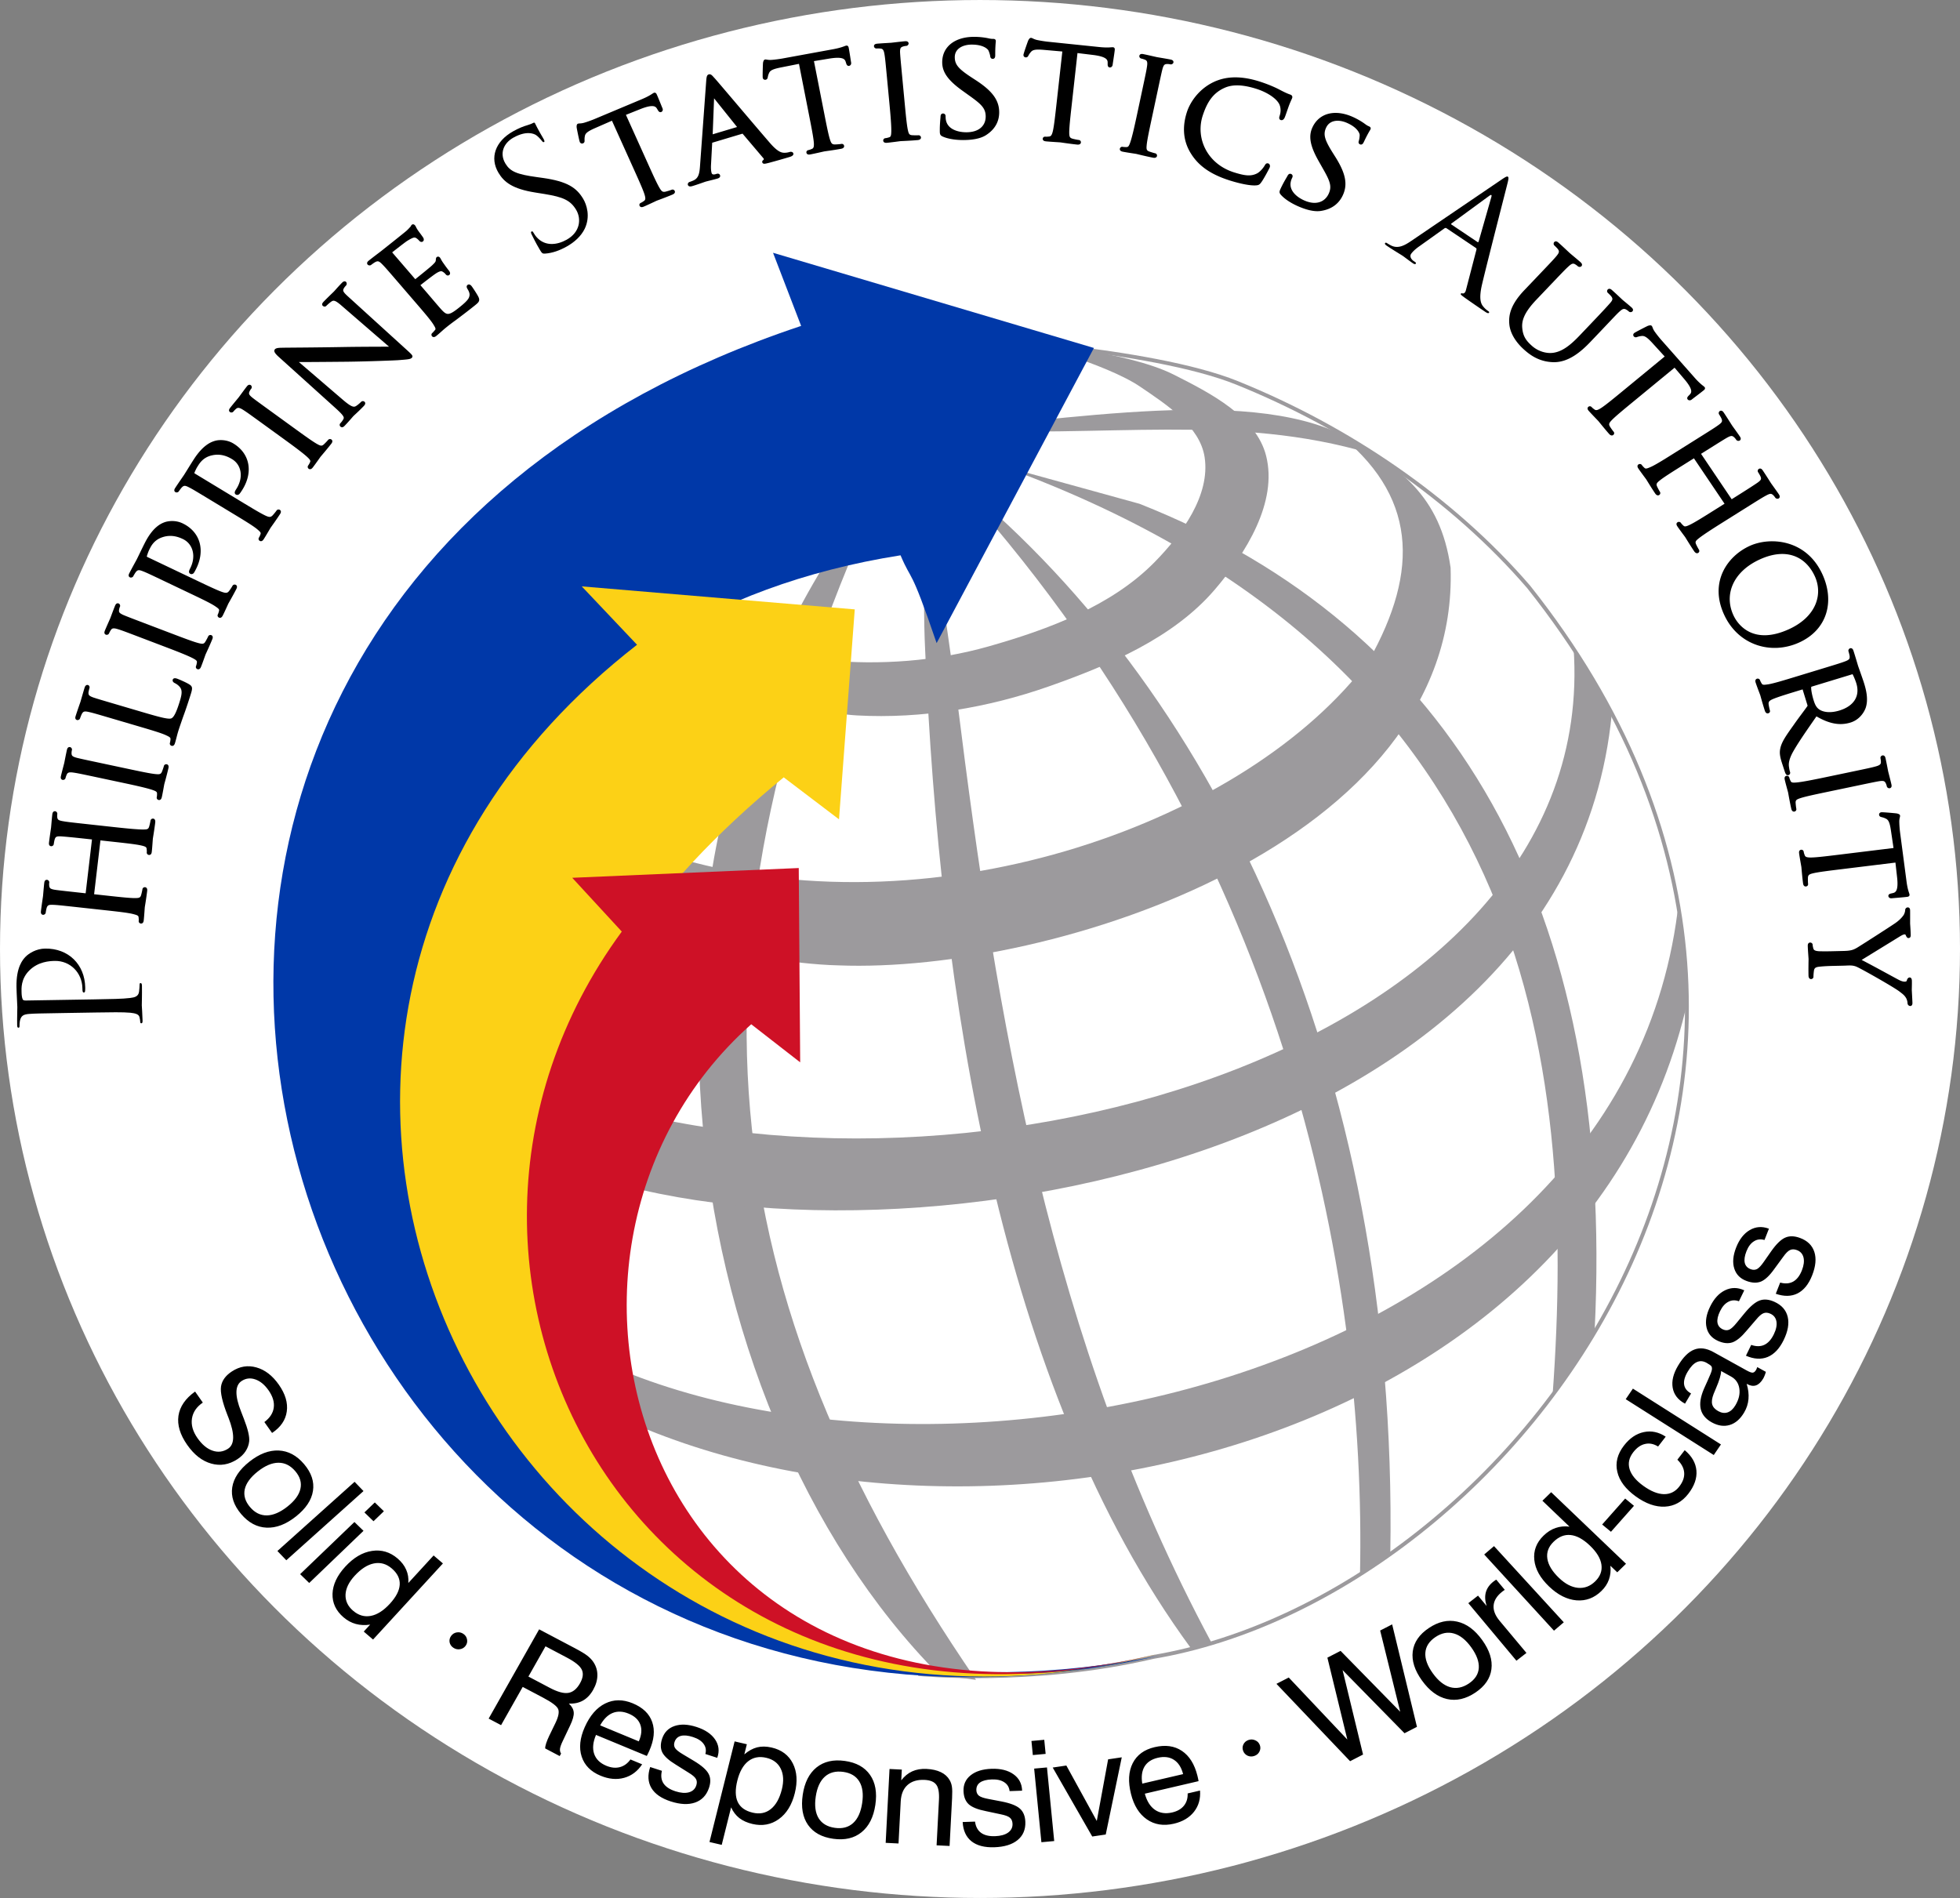
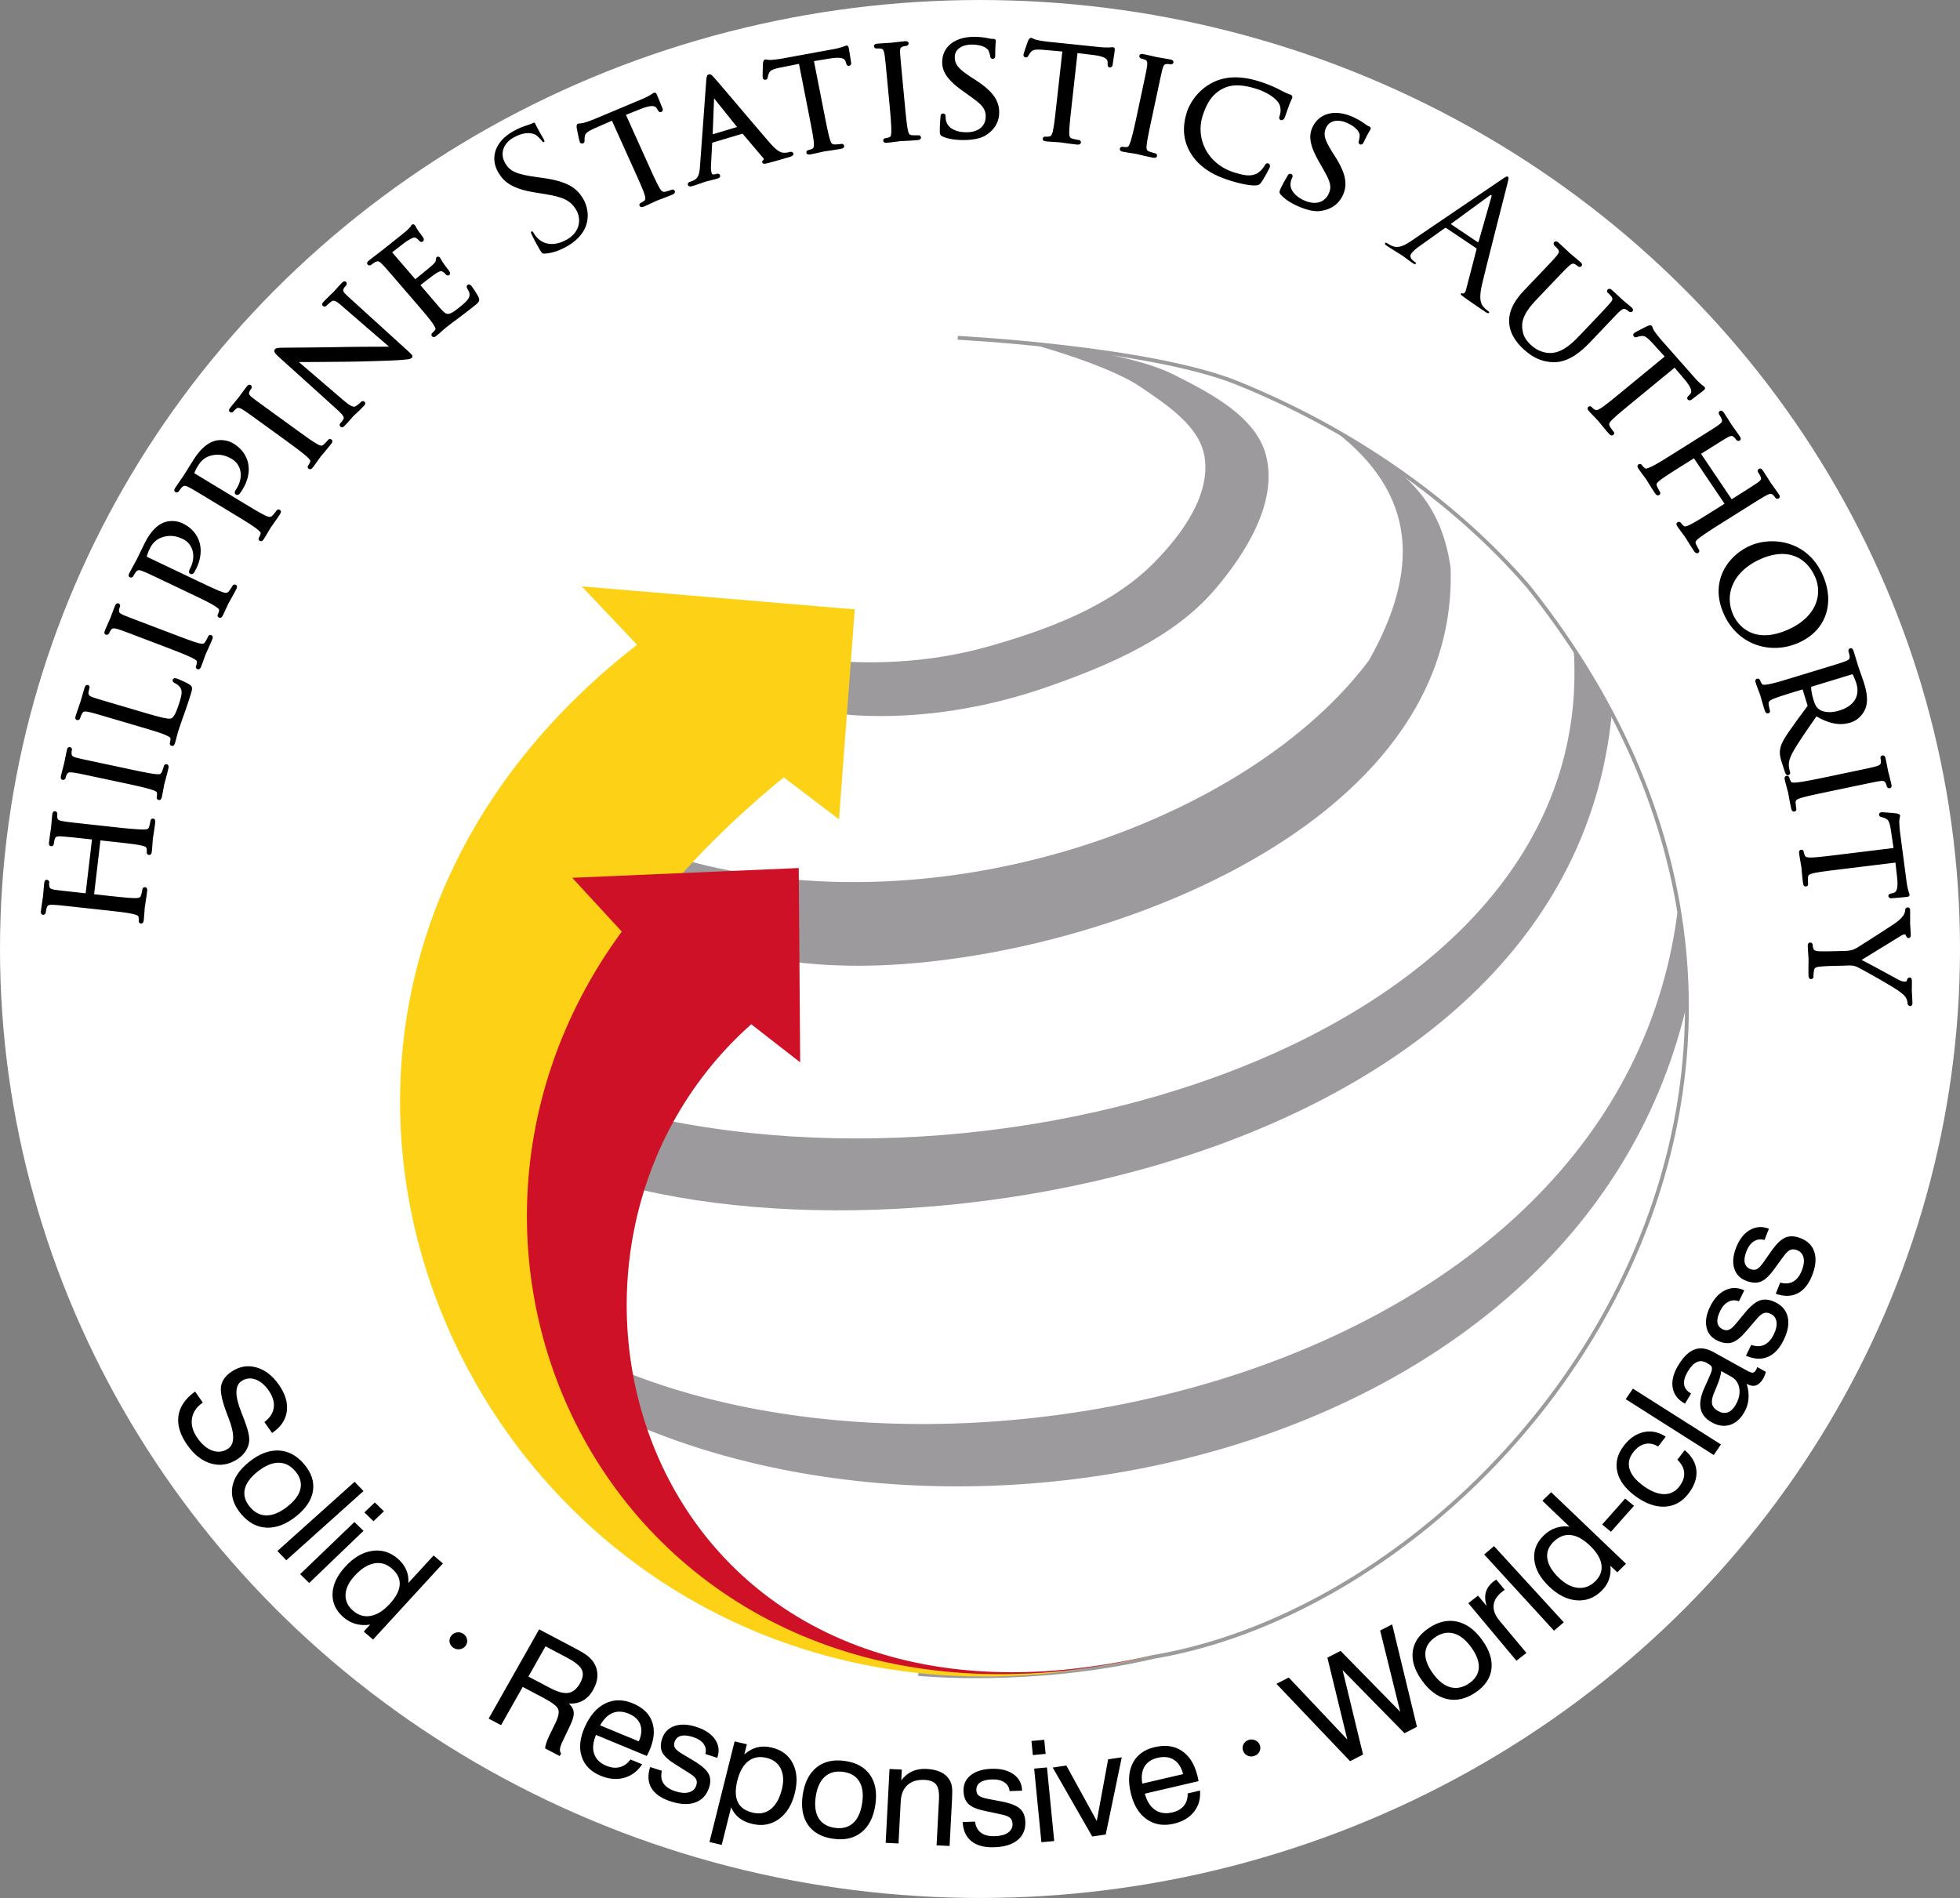
<svg xmlns="http://www.w3.org/2000/svg" width="269.93" height="261.397">
  <rect width="100%" height="100%" fill="#808080" stroke="none" />
  <g transform="translate(32.455 -34.2)">
    <ellipse cx="102.51" cy="164.899" rx="134.965" ry="130.698" fill="#fff" />
-     <path d="M101.961 265.554c-36.3-52.933-42.558-100.965-12.297-165.569-40.516 48.938-30.006 127.333 7.237 164.92zm32.409-5.16c-22.393-41.773-29.61-86.482-34.956-129.374-1.515-10.844-4.457-31.47-4.457-31.47s-.403 16.148 0 24.208c2 46.615 10.054 101.317 36.627 137.476zM98.02 99.282c46.802 51.008 57.714 110.471 56.821 151.866l4.178-2.992c1.114-67.628-24.75-120.034-60.998-148.874z" fill="#9c9a9d" fill-rule="evenodd" />
-     <path d="M181.371 226.302l5.78-8.674c2.96-58.924-19.792-97.108-62.67-114.043l-19.497-5.379c73.276 26.417 79.762 81.486 76.387 128.096zM156.303 96.66c-11.194-9.725-37.28-5.202-58.56-3.295 22.056 1.208 39.795-2.296 58.56 3.295z" fill="#9c9a9d" fill-rule="evenodd" />
    <path d="M108.235 81.19s14.548 1.384 20.877 4.565c5.112 2.57 11.436 5.815 12.802 11.221 1.609 6.373-2.758 13.396-7.09 18.449-5.673 6.615-14.49 10.374-22.847 13.313-8.367 2.942-17.5 4.475-26.391 3.994-7.968-.431-23.09-6.11-23.09-6.11l-7.635-8.915s17.273 6.553 26.392 7.417c7.477.71 15.244.144 22.452-1.902 8.255-2.342 16.924-5.574 22.847-11.601 3.78-3.848 7.69-9.206 6.893-14.455-.648-4.266-5.211-7.218-8.863-9.7-4.796-3.258-16.347-6.275-16.347-6.275z" fill="#9c9a9d" fill-rule="evenodd" />
    <path d="M151.367 93.553c9.065 4.818 14.537 8.96 15.953 18.829 1.274 37.853-54.65 55.927-84.295 54.774-12.486-.28-36.83-6.657-36.83-6.657l4.924-12.362s6.667 3.336 10.242 4.374c35.663 10.086 78.123-5.155 94.733-27.387 6.936-12.376 6.672-22.788-4.727-31.571z" fill="#9c9a9d" fill-rule="evenodd" />
    <path d="M43.241 183.893c53.591 20.42 144.945-4.263 141.017-60.48l5.26 9.106c-6.389 65.559-110.04 79.63-148.246 60.503z" fill="#9c9a9d" fill-rule="evenodd" />
    <path d="M43.986 218.435c46.568 27.217 146.059 7.715 154.585-58.635 0 0 1.794 8.874 1.079 13.583-15.306 62.635-103.413 80.424-152.6 53.12z" fill="#9c9a9d" fill-rule="evenodd" />
    <path d="M99.442 80.724s26.479 1.362 38.48 6.213c15.236 6.16 29.564 15.823 40.152 28.096 53.356 67.142-1.933 138.993-51.725 147.37-16.72 3.908-32.332 2.344-32.332 2.344" fill="none" stroke="#9c9a9d" stroke-width=".53" />
-     <path d="M127.198 262.229C9.454 285.16-14.938 127.482 91.567 110.679c1.657 3.903 1.23 1.145 4.97 12.091L118.2 82.124l-44.194-13.11 3.87 10.07C-49.601 121.567 5.769 289.43 127.198 262.228z" fill="#0038a8" fill-rule="evenodd" />
    <path d="M126.859 262.029C59.874 280.154.488 202.566 75.48 141.259l7.612 5.782 2.17-28.914-37.597-3.168L55.277 123c-71.066 55.264-16.442 161.497 71.582 139.028z" fill="#fcd116" fill-rule="evenodd" />
    <path d="M126.744 262.075c-70.082 16.466-91.737-54.79-55.74-86.81l6.742 5.245-.197-26.762-31.196 1.345 6.824 7.406c-34.517 47.05 2.558 116.889 73.567 99.576z" fill="#ce1126" fill-rule="evenodd" />
    <ellipse transform="rotate(175.66) skewX(.108)" ry="115.714" rx="114.834" cy="-175.998" cx="-88.482" fill="none" />
    <g style="line-height:125%;-inkscape-font-specification:'Trajan Pro Bold';text-align:start" font-weight="700" font-size="37.5" font-family="Trajan Pro" letter-spacing="0" word-spacing="0" stroke-width=".7">
-       <path d="M-19.47 173.649c2.194-.036 4-.066 4.961.029.664.077 1.17.18 1.268.62.05.197.1.461.103.66.003.132.072.175.14.174.138-.002.182-.113.177-.356-.011-.662-.104-2.051-.106-2.118-.002-.11.043-1.501.021-2.715-.004-.243-.075-.352-.189-.35-.068 0-.136.046-.134.178.003.2-.034.685-.074.995-.08.664-.58.804-1.242.881-.958.127-2.763.156-4.957.192l-9.393.155c-.228.003-.39-.038-.437-.17-.095-.197-.147-.571-.154-.947-.009-.507-.124-1.852 1.09-3.042 1.213-1.19 2.743-1.281 3.497-1.294 2.103-.034 3.755 1.617 3.793 3.757.008.464.033.596.216.593.114-.002.157-.135.155-.246.021-.11.017-.353.015-.463-.055-3.134-2.29-5.393-5.535-5.34-1.211.02-2.228.655-2.7 1.148-.336.359-1.279 1.368-1.23 4.126.018 1.015.109 2.294.117 2.78.004.176-.042 1.502-.024 2.495.004.243.052.352.189.35.091-.002.135-.09.134-.179-.004-.199.013-.574.055-.751.147-.731.51-.914 1.286-.97.73-.057 1.37-.067 4.936-.126l4.022-.066z" font-size="42.5" />
      <path d="M120.918 363.766c-5.246-.594-6.2-.703-7.264-.904-1.184-.214-1.638-.467-1.733-1.404-.03-.446-.007-.645.02-.883.017-.16-.124-.336-.243-.35-.199-.022-.3.167-.346.565-.117 1.033-.29 3.268-.312 3.467-.018.159-.354 2.415-.53 3.965-.045.398.016.566.215.588.12.014.292-.087.31-.246.036-.318.143-.91.214-1.184.29-1.134.865-1.23 2.026-1.18 1.078.083 2.116.16 7.362.755l.716.08c.198.023.19.103.176.222l-1.654 14.587c-.013.119-.022.198-.22.176l-.716-.081c-5.247-.595-6.28-.712-7.349-.873-1.183-.215-1.637-.468-1.728-1.444-.035-.407-.007-.645.02-.884.013-.119-.128-.296-.247-.31-.199-.022-.296.128-.341.526-.122 1.073-.295 3.307-.313 3.466-.022.2-.354 2.416-.534 4.006-.045.397.016.565.215.588.119.013.296-.128.31-.247.035-.318.143-.91.214-1.183.29-1.135.869-1.27 2.03-1.22 1.082.043 2.036.15 7.283.746l5.962.675c3.259.37 5.922.672 7.29 1.028.976.272 1.603.423 1.685 1.117.044.327.074.773.038 1.09-.023.2.127.297.246.31.199.023.301-.167.342-.524.121-1.073.254-3.313.277-3.511.018-.16.39-2.372.61-4.32.045-.397-.056-.569-.215-.587-.12-.014-.287.048-.31.247-.036.318-.201 1.064-.339 1.571-.276 1.016-.926 1.063-1.933 1.07-1.409 0-3.992-.292-7.251-.661l-3.379-.383c-.159-.018-.19-.102-.176-.222l1.653-14.586c.014-.12.063-.194.222-.176l3.378.383c3.26.369 5.803.657 7.176.974.98.232 1.642.428 1.72 1.161.043.327.078.734.042 1.051-.023.2.127.297.247.31.198.023.296-.127.34-.525.118-1.033.255-3.312.274-3.471.022-.199.394-2.411.61-4.319.045-.397-.052-.61-.21-.627-.12-.014-.288.047-.315.286-.032.278-.201 1.064-.335 1.532-.28 1.055-.925 1.063-1.933 1.07-1.409 0-4.076-.262-7.335-.631l-5.962-.676zm3.373-16.122c-5.156-1.136-6.093-1.343-7.14-1.615-1.154-.336-1.58-.635-1.568-1.615.007-.408.06-.642.11-.877.027-.117-.095-.308-.212-.333-.196-.044-.308.096-.394.486-.233 1.055-.646 3.299-.68 3.455-.043.195-.595 2.326-.845 3.46-.086.39-.042.563.153.606.118.026.3-.057.334-.213.052-.234.186-.655.35-1.029.32-.707.888-.869 2.038-.697 1.072.154 2.01.36 7.165 1.497l5.86 1.292c3.203.706 5.811 1.322 7.144 1.78.95.332 1.55.587 1.56 1.286.009.33-.007.776-.077 1.089-.043.195.096.308.214.334.195.043.316-.135.394-.487.232-1.055.589-3.229.632-3.424.034-.156.642-2.357 1.064-4.271.086-.39.003-.573-.153-.607-.117-.026-.29.017-.334.213-.069.312-.31 1.037-.5 1.528-.38.981-1.031.96-2.034.862-1.401-.145-4.018-.722-7.222-1.428l-5.859-1.292zm4.082-15.45c-5.05-1.541-5.968-1.821-6.99-2.175-1.124-.426-1.563-.77-1.451-1.822.078-.395.192-.904.262-1.133.035-.115-.033-.303-.148-.338-.191-.059-.326.11-.431.454-.315 1.033-1.01 3.581-1.056 3.734-.058.192-.777 2.272-1.244 3.803-.116.382-.087.559.105.617.114.035.314-.071.35-.186.093-.306.306-.868.426-1.124.491-1.063 1.085-1.091 2.218-.83 1.057.24 1.975.52 7.025 2.06l5.739 1.751c3.137.958 5.7 1.74 6.981 2.34.91.444 1.499.708 1.453 1.405-.017.33-.068.773-.162 1.08-.058.19.072.314.186.35.192.057.326-.11.432-.455.163-.535.346-1.274.518-1.974.16-.662.336-1.236.382-1.39.304-.994.692-2.13 1.197-3.649.556-1.545 1.166-3.408 1.901-5.819.549-1.798.469-1.947-.226-2.41-.875-.56-2.756-1.385-3.1-1.49-.345-.105-.521-.075-.568.078-.058.191.098.364.316.472.615.314 1.222.792 1.591 1.364.712 1.095.295 2.6-.242 4.36-.806 2.639-1.432 3.87-2.131 4.242-.76.437-2.735-.082-7.518-1.54l-5.815-1.775zm7.481-21.348c-4.912-1.937-5.805-2.289-6.795-2.722-1.087-.515-1.46-.877-1.294-1.843.073-.402.16-.625.249-.848.044-.112-.046-.32-.158-.364-.186-.073-.32.046-.466.419-.396 1.004-1.158 3.155-1.217 3.304-.073.186-.955 2.203-1.38 3.282-.147.372-.131.55.055.624.112.044.304-.01.363-.158a6.28 6.28 0 01.508-.96c.428-.65 1.014-.719 2.123-.368 1.034.322 1.927.674 6.839 2.611l5.581 2.201c3.052 1.203 5.53 2.223 6.774 2.886.886.478 1.438.825 1.337 1.516-.043.327-.13.766-.247 1.063-.074.186.046.32.157.364.187.073.334-.084.466-.419.397-1.004 1.092-3.095 1.165-3.281.059-.149 1.007-2.226 1.726-4.05.147-.371.094-.564-.055-.623-.112-.044-.29-.028-.363.158-.118.297-.471.975-.736 1.43-.53.908-1.17.785-2.144.53-1.361-.365-3.854-1.348-6.906-2.551l-5.582-2.2zm10.461-9.142c2.941 1.452 5.344 2.639 6.51 3.438.827.586 1.365.941 1.208 1.622-.07.322-.194.752-.335 1.039-.089.18.02.322.127.375.18.089.34-.055.499-.378.478-.968 1.38-3.066 1.433-3.174.071-.143 1.206-2.17 2.056-3.892.177-.358.14-.555-.003-.626-.108-.053-.287-.052-.375.127-.142.287-.55.933-.834 1.328-.622.898-1.284.794-2.234.459-1.326-.477-3.73-1.663-6.67-3.116l-12.41-6.128c-.322-.16-.502-.337-.45-.534.088-.359.388-1.326.653-1.864.355-.717 1.114-2.707 3.578-3.542 2.483-.87 4.508-.004 5.513.492 2.761 1.363 3.709 4.865 2.026 8.272-.319.646-.335.86-.084.984.143.071.375-.037.446-.18.124-.162.39-.7.479-.88 2.39-4.841 1.115-9.576-3.26-11.736-1.65-.815-3.438-.627-4.438-.229-.732.308-2.696 1.123-4.697 5.175-.709 1.435-1.806 3.838-2.142 4.519-.124.251-1.17 2.188-1.879 3.623-.177.358-.176.537.003.626.108.053.322-.02.375-.127.142-.287.444-.807.603-1.04.658-.97 1.248-.901 2.324-.46 1.004.407 1.864.832 6.598 3.17l5.38 2.657zm11.163-21.075c2.778 1.743 5.048 3.167 6.128 4.08.762.668 1.261 1.076 1.036 1.737-.103.313-.269.729-.439 1-.106.17-.013.322.088.386.17.106.344-.021.535-.326.574-.915 1.684-2.91 1.748-3.011.085-.136 1.42-2.037 2.44-3.664.213-.339.196-.538.06-.623-.1-.064-.279-.081-.385.088-.17.272-.642.873-.965 1.237-.71.83-1.358.659-2.269.23-1.27-.61-3.54-2.034-6.319-3.777l-11.723-7.356c-.305-.191-.466-.387-.394-.577.124-.348.52-1.28.839-1.788.425-.678 1.382-2.58 3.919-3.16 2.558-.615 4.485.453 5.434 1.048 2.609 1.637 3.196 5.216 1.176 8.435-.382.61-.42.822-.184.97.136.086.378.002.463-.134.14-.148.459-.656.565-.826 2.87-4.574 2.082-9.413-2.052-12.007-1.559-.978-3.356-.973-4.392-.678-.759.232-2.795.844-5.198 4.672-.85 1.356-2.185 3.634-2.59 4.278-.148.237-1.385 2.058-2.236 3.414-.212.338-.23.516-.06.623.102.064.322.013.386-.089.17-.27.523-.758.706-.974.752-.897 1.332-.769 2.357-.22.958.506 1.77 1.016 6.243 3.823l5.083 3.189zm10.318-25.823c-4.22-3.173-4.988-3.75-5.827-4.43-.911-.786-1.175-1.234-.758-2.122.177-.367.32-.56.465-.751.072-.096.04-.32-.055-.392-.16-.12-.32-.04-.56.28-.65.862-1.956 2.733-2.052 2.86-.12.16-1.506 1.871-2.203 2.798-.24.32-.273.496-.113.616.096.072.296.073.392-.055.144-.192.44-.52.745-.791.585-.512 1.169-.423 2.144.21.911.585 1.679 1.162 5.899 4.335l4.796 3.605c2.622 1.97 4.74 3.613 5.763 4.582.727.697 1.167 1.178.886 1.817-.129.304-.329.704-.521.96-.12.16-.04.32.055.392.16.12.344.008.56-.28.65-.863 1.876-2.693 1.996-2.853.096-.128 1.562-1.879 2.74-3.445.24-.32.24-.52.112-.616-.095-.072-.271-.104-.392.056-.192.255-.713.815-1.089 1.182-.753.735-1.336.447-2.208-.058-1.215-.714-3.357-2.324-5.98-4.295l-4.795-3.605zm5.404-14.484c1.613.03 7.357-.02 13.27-.077 5.374-.066 12.496-.362 12.976-.406 2.653-.202 3.103-.274 3.35-.537.163-.175.044-.34-1.592-1.87l-14.494-13.665c-1.49-1.394-1.932-1.917-1.315-2.928.214-.347.406-.551.515-.668.164-.175.127-.429.04-.51-.147-.137-.367.04-.613.303-.984 1.052-1.717 1.954-1.99 2.246-.274.292-1.48 1.464-2.573 2.633-.273.292-.435.524-.289.66.088.082.261.19.425.015.191-.205.767-.762 1.292-1.147.884-.653 1.575-.28 3.21 1.194l12.691 11.376c-1.555.024-7.074.01-12.08.093-7.807.149-15.277.172-16.069.199-.508.017-1.415-.009-1.688.283-.191.204-.065.596.928 1.525l14.228 13.306c2.25 2.104 2.84 2.82 2.414 3.626-.238.49-.646.984-.837 1.189a.273.273 0 00.013.395c.175.164.341.046.587-.217 1.093-1.169 2.016-2.332 2.235-2.566.218-.233 1.262-1.174 2.628-2.635.273-.292.379-.522.233-.658a.273.273 0 00-.396.013c-.219.234-.794.79-1.348 1.149-.831.537-1.663.197-3.763-1.657l-11.989-10.664zm31.053-15.672c2.096 2.522 3.809 4.584 4.55 5.788.516.872.889 1.446.442 1.973-.22.235-.482.609-.728.813-.154.128-.113.302-.037.394.128.154.333.088.61-.142.43-.358 1.02-.9 1.518-1.365a29.632 29.632 0 011.144-1.002c.4-.333 1.107-.92 2.297-1.805 1.133-.89 2.753-2.131 4.784-3.818 1.046-.87 1.323-1.1.945-1.93-.306-.681-1.573-2.645-1.727-2.83-.153-.184-.363-.374-.517-.246-.153.128-.138.271.056.63.715 1.174.73 1.942.277 2.838-.477.865-1.77 1.938-2.477 2.526-2.677 2.224-3.45 2.294-4.969.592-.465-.498-2.965-3.57-3.706-4.461l-1.815-2.185c-.077-.092-.123-.21.031-.338.462-.383 3.38-2.755 4.194-3.277 1.149-.746 1.65-.642 2.05-.35.404.236.634.513.838.76.128.153.266.194.39.092.184-.153.015-.481-.164-.697a33.11 33.11 0 01-1.282-1.794c-.654-.913-.859-1.471-.986-1.625-.128-.154-.24-.164-.333-.088-.092.077-.088.333-.119.671-.047.507-.421.87-1.016 1.469-.564.572-4.133 3.537-4.472 3.819-.154.127-.23.035-.384-.15l-5.904-7.107c-.154-.184-.2-.302-.077-.405.308-.255 3.472-2.832 3.985-3.154 1.63-1.042 2.06-1.087 2.603-.81.378.206.767.61.92.795.18.216.343.288.497.16.123-.102.087-.333.016-.482-.194-.358-1.104-1.579-1.278-1.85-.552-.79-.653-1.225-.807-1.41-.102-.123-.235-.22-.327-.144-.123.102-.17.297-.267.43-.19.21-.606.71-1.103 1.176-.59.542-6.277 5.215-6.461 5.368-.154.128-1.959 1.523-3.19 2.546-.307.255-.38.42-.252.573.077.092.302.113.395.036.246-.204.733-.557.974-.705.994-.618 1.506-.315 2.309.526.752.78 1.365 1.518 4.74 5.58l3.833 4.614z" style="-inkscape-font-specification:'Trajan Pro'" font-weight="400" font-size="40" letter-spacing="-.03" stroke="#000" transform="matrix(.538 0 0 .519 -84.974 -40.85)" />
      <path d="M45.566 68.167c1.069-.596 2-1.42 2.51-2.469.806-1.697.255-3.327-.213-4.111-.914-1.53-2.176-2.406-5.574-2.883l-.806-.112c-2.757-.375-3.683-.777-4.334-1.867-.834-1.396-.256-2.813 1.11-3.574 1.822-1.015 2.836-.51 3.08-.365.245.144.672.594.83.812.11.142.187.227.306.16.099-.054.059-.21-.124-.516-.777-1.3-1.074-1.975-1.131-2.071-.058-.096-.12-.112-.278-.024-.159.089-.329.158-.75.29-.564.162-1.184.405-1.956.835-2.515 1.4-3.265 3.679-2.043 5.725.776 1.3 1.96 2.22 5.052 2.715l1.314.211c2.513.41 3.544.854 4.332 2.174.731 1.223.588 3.06-1.312 4.12-1.327.738-2.954.93-4.096-.319-.219-.234-.379-.502-.482-.674-.09-.153-.145-.2-.264-.133-.099.055-.081.173.025.394.162.317.54 1.126 1.111 2.082.308.516.374.582.731.561 1.04-.07 2.03-.443 2.962-.961z" font-size="42.5" />
      <path d="M257.38 174.896l4.067-1.682c3.113-1.266 4.113-.873 4.638.033l.18.314c.228.425.35.503.496.439.147-.064.23-.274.118-.531-.16-.367-1.023-2.652-1.438-3.606-.08-.183-.16-.367-.306-.303-.147.064-.408.265-.853.546-.482.296-1.183.689-2.247 1.151l-12.178 5.297c-.367.16-1.63.666-2.595.954-.928.273-1.37.16-1.59.256-.11.048-.118.53-.075.73.038.289.627 3.348.771 3.678.08.183.258.193.332.161.147-.064.24-.148.202-.437.015-.268-.044-.504.083-1.214.158-.94.832-1.496 2.834-2.41l4.626-2.1 5.696 13.095c1.308 3.008 2.377 5.466 2.789 6.813.289.965.377 1.669-.22 2.102-.261.201-.596.434-.89.562-.183.08-.209.222-.16.332.08.183.258.193.624.033.954-.415 3.144-1.498 3.29-1.562.184-.08 2.286-.863 4.047-1.629.366-.16.465-.333.401-.48-.047-.11-.148-.24-.368-.145-.293.128-1.059.373-1.531.492-1.054.284-1.456-.24-1.965-1.109-.705-1.22-1.774-3.677-3.082-6.685l-5.696-13.095zm19.758 14.076c-.14 1.844-.434 3.192-1.902 3.857-.256.12-.74.313-.97.384-.153.048-.27.21-.223.363.06.19.312.196.733.066 1.375-.427 3.02-1.063 3.364-1.17.382-.119 2.252-.573 3.054-.822.305-.095.473-.23.414-.421-.048-.153-.16-.244-.427-.161l-.306.095c-.573.177-1.217.126-1.419-.523-.177-.574-.235-1.435-.179-2.332l.298-5.788c.017-.215.108-.327.261-.375l7.755-2.406c.191-.06.241-.033.365.096l5.33 6.513c.395.464.134.838-.033.974-.13.124-.206.147-.158.3.06.191.594.025 1.255-.138a184.83 184.83 0 005.334-1.571c.382-.119.74-.314.681-.505-.06-.19-.312-.196-.503-.137a4.891 4.891 0 01-1.396.224c-.797-.004-1.845-.14-3.968-2.664-3.592-4.288-13.14-16.026-14.178-17.211-.569-.62-.825-1.043-1.17-.936-.229.071-.322.31-.41 1.51l-1.602 22.778zm2.742-8.306c-.115.036-.177-.029-.186-.194l.37-9.873c.038-.556.229-.615.574-.178l6.085 7.87c.086.141.11.218-.043.265l-6.8 2.11zm25.686-20.126l4.338-.74c3.316-.547 4.204.058 4.516 1.057l.106.347c.129.464.23.567.387.537.157-.03.284-.217.232-.492-.074-.393-.41-2.812-.605-3.834-.037-.197-.074-.393-.231-.363-.157.03-.457.168-.953.343-.535.183-1.306.41-2.446.626l-13.048 2.474c-.393.074-1.736.288-2.741.356-.966.061-1.372-.147-1.607-.102-.118.022-.233.492-.235.696-.026.29-.128 3.403-.061 3.757a.266.266 0 00.288.23c.157-.03.267-.091.294-.381.073-.258.068-.501.349-1.165.362-.883 1.142-1.276 3.296-1.725l4.977-1.024 2.659 14.03c.61 3.223 1.11 5.856 1.214 7.261.068 1.005-.002 1.71-.68 2.001-.3.139-.677.292-.992.351-.196.038-.252.17-.23.288.037.197.21.246.602.171 1.022-.194 3.397-.766 3.554-.796.197-.037 2.42-.336 4.306-.694.393-.074.528-.222.498-.38-.022-.117-.091-.267-.327-.222-.314.06-1.115.13-1.602.14-1.09.045-1.367-.554-1.671-1.515-.418-1.345-.917-3.978-1.528-7.201l-2.66-14.03zm22.731 5.331c-.48-5.258-.567-6.214-.626-7.293-.03-1.202.126-1.699 1.064-1.985.391-.116.63-.138.869-.16.12-.01.264-.185.253-.304-.018-.2-.184-.264-.583-.228-1.075.098-3.339.385-3.498.4-.199.018-2.397.138-3.552.244-.399.036-.55.13-.533.33.011.12.145.268.305.253.239-.022.68-.022 1.086.021.772.09 1.098.583 1.283 1.73.178 1.07.265 2.025.745 7.283l.546 5.975c.299 3.267.502 5.94.47 7.348-.028 1.007-.09 1.655-.752 1.876-.311.11-.742.229-1.06.258-.2.018-.265.185-.254.304.018.2.224.26.583.228 1.075-.098 3.255-.418 3.455-.436.159-.015 2.44-.102 4.392-.28.399-.037.547-.171.532-.33-.01-.12-.105-.272-.304-.254-.319.03-1.083.019-1.608-.014-1.05-.064-1.228-.69-1.438-1.676-.287-1.38-.53-4.048-.83-7.315l-.545-5.975zm15.893 15.548c1.92-.006 4.12-.254 5.596-1.219 2.515-1.648 3.267-3.811 3.26-5.811-.01-2.92-1.497-5.275-5.787-8.18l-1.002-.677c-3.488-2.348-4.573-3.585-4.58-5.745-.008-2.4 2.108-3.687 4.668-3.695 3.16-.011 4.324 1.265 4.565 1.664.202.36.485 1.279.526 1.678.041.28.082.44.321.44.24-.002.28-.242.278-.762-.008-2.32.148-3.44.148-3.6 0-.2-.081-.24-.361-.239-.28.001-.56.002-1.24-.156-.841-.197-2.242-.392-3.642-.387-4.64.015-7.792 2.426-7.778 6.426.008 2.36 1.255 4.436 5.064 7.263l1.604 1.194c3.128 2.31 4.452 3.465 4.46 5.905.01 2.56-1.784 4.526-5.264 4.538-2.36.008-5.003-.863-5.572-3.341-.121-.48-.123-.96-.124-1.24 0-.28-.121-.4-.321-.398-.2 0-.28.2-.278.56-.038.56-.194 1.921-.188 3.601.003.92.043 1.04.524 1.278 1.443.675 3.483.909 5.123.903zm28.939-23.123l4.366.549c3.332.438 4.007 1.275 4.015 2.321l.001.363c-.011.481.056.609.215.626.159.017.335-.125.365-.403.042-.398.422-2.811.533-3.845.021-.2.043-.398-.117-.415-.159-.017-.485.028-1.01.052-.566.02-1.37.014-2.524-.11l-13.204-1.416a29.167 29.167 0 01-2.727-.453c-.942-.222-1.27-.539-1.508-.564-.12-.013-.366.403-.427.598-.11.27-1.11 3.22-1.148 3.578a.268.268 0 00.209.304c.159.017.283-.01.392-.28.145-.226.21-.46.672-1.014.602-.74 1.463-.89 3.655-.694l5.06.462-1.524 14.198c-.35 3.262-.635 5.926-.944 7.301-.226.982-.497 1.637-1.23 1.719-.327.045-.733.082-1.051.048-.199-.021-.291.09-.304.209-.021.199.13.295.527.338 1.034.11 3.473.252 3.632.269.199.021 2.413.38 4.322.584.398.043.57-.06.587-.218.013-.12-.01-.283-.249-.309-.318-.034-1.105-.199-1.573-.33-1.057-.274-1.148-.927-1.16-1.934-.01-1.41.275-4.074.625-7.335l1.523-14.199zm20.206 11.702c1.065-5.172 1.258-6.112 1.515-7.162.32-1.159.613-1.589 1.594-1.591.408.002.643.05.878.099.117.024.306-.1.33-.218.04-.196-.1-.306-.491-.387-1.058-.218-3.308-.6-3.464-.631-.196-.04-2.335-.563-3.471-.797-.392-.08-.565-.034-.605.162-.024.117.061.298.218.33.235.049.658.177 1.033.336.713.31.882.875.726 2.028-.139 1.074-.333 2.014-1.397 7.186l-1.21 5.876c-.661 3.213-1.241 5.83-1.68 7.169-.32.955-.566 1.558-1.264 1.577-.33.014-.777.003-1.09-.06-.196-.041-.307.1-.33.217-.041.196.139.315.491.387 1.058.218 3.237.544 3.433.584.157.033 2.366.61 4.285 1.005.392.08.573-.005.605-.161.025-.118-.022-.29-.217-.33-.314-.065-1.042-.297-1.535-.48-.987-.367-.975-1.018-.891-2.021.125-1.404.666-4.029 1.327-7.241l1.21-5.877zm19.443 22.247c2.172.692 4.748 1.303 6.29 1.207.645-.047.757-.137 1.142-.686.696-.996 2.052-3.67 2.124-3.899.073-.229-.007-.506-.159-.554-.228-.073-.303.029-.489.348-.308.573-1.203 1.8-2.158 2.293-1.759.909-3.496.565-6.012-.237-7.165-2.283-10.32-9.375-8.34-15.588 1.044-3.277 2.5-6.004 5.706-7.501 1.534-.729 3.956-1.217 8.263.156 2.972.947 5.157 2.524 6.022 3.892.658.965.779 2.43.378 3.689-.146.457-.18.698.048.77.19.061.404-.08.6-.564.184-.445.755-2.236 1.133-3.291.452-1.158.65-1.514.735-1.781.06-.19.033-.368-.31-.477-1.093-.39-2.087-.959-3.272-1.588-1.554-.79-3.423-1.51-4.757-1.936-5.145-1.64-8.68-1.086-11.319.214-3.896 1.95-5.898 5.467-6.59 7.64-.984 3.087-1.362 7.039 1.017 10.903 1.901 3.125 4.917 5.387 9.948 6.99zm17.259 6.77c1.748.795 3.85 1.488 5.594 1.227 2.973-.449 4.56-2.1 5.388-3.92 1.21-2.658.84-5.419-1.846-9.85l-.629-1.033c-2.19-3.59-2.659-5.165-1.764-7.131.994-2.185 3.454-2.472 5.784-1.411 2.876 1.309 3.402 2.954 3.454 3.418.033.41-.093 1.364-.222 1.744-.08.272-.11.434.109.533.218.1.354-.102.57-.575.96-2.112 1.57-3.065 1.636-3.21.083-.183.027-.252-.228-.368-.255-.116-.51-.232-1.062-.66-.682-.53-1.873-1.292-3.148-1.871-4.223-1.922-8.093-1.047-9.75 2.594-.978 2.148-.71 4.555 1.572 8.714l.959 1.755c1.879 3.404 2.6 5.006 1.589 7.227-1.06 2.33-3.51 3.368-6.678 1.927-2.148-.978-4.186-2.872-3.669-5.361.09-.487.289-.924.405-1.179.115-.255.056-.413-.126-.496-.182-.083-.338.066-.487.393-.268.494-.977 1.665-1.673 3.194-.381.838-.394.963-.057 1.38 1.029 1.216 2.786 2.28 4.279 2.959z" style="-inkscape-font-specification:'Trajan Pro'" font-weight="400" font-size="40" letter-spacing="-.03" stroke="#000" transform="matrix(.538 0 0 .519 -84.974 -40.85)" />
      <path d="M161.925 67.364c-.99.68-1.862 1.117-2.803.646a6.986 6.986 0 01-.57-.33c-.095-.062-.196-.076-.248-.004-.078.109.008.22.252.385.883.592 1.954 1.23 2.16 1.369.207.138.975.734 1.425 1.036.17.114.308.153.386.044.052-.072.022-.146-.11-.234l-.187-.126c-.319-.214-.596-.642-.335-1.005.235-.326.642-.698 1.137-1.038l3.435-2.452c.103-.065.198-.082.292-.019l4.035 2.708c.094.063.106.125.091.222l-1.463 5.63c-.096.366-.326.454-.465.414-.088-.032-.17-.033-.223.04-.078.108.128.246.472.504 1.269.905 2.64 1.825 2.92 2.014.207.138.402.215.48.107.066-.091.004-.16-.109-.235a2.913 2.913 0 01-.672-.613c-.316-.373-.652-1.028-.167-3.095.838-3.523 3.279-12.986 3.493-13.864.179-.713.169-.854.056-.93-.112-.075-.266-.017-.921.43l-12.361 8.396zm5.51-2.242c-.056-.038-.068-.1.035-.165l5.174-3.785c.29-.209.383-.146.281.19l-1.739 6.09c-.033.085-.072.14-.166.076l-3.585-2.406z" font-size="42.5" />
      <path d="M488.087 221.838c-3.356 3.652-3.951 6.31-3.767 8.652.256 3.386 2.912 5.935 3.766 6.72 1.531 1.407 3.723 3.041 7.097 3.154 3.686.127 6.827-2.582 9.317-5.291l2.463-2.68c3.572-3.888 4.193-4.622 4.982-5.363.817-.77 1.343-1.048 2.185-.545.378.238.526.374.702.536.118.108.315.072.396-.017.135-.147.072-.314-.223-.585-.766-.703-2.057-1.781-2.233-1.944-.148-.135-1.596-1.574-2.744-2.63-.295-.27-.467-.32-.602-.173-.081.089-.101.288.017.396.235.217.65.652.829.87.746.904.46 1.51-.241 2.333-.702.822-1.322 1.556-4.894 5.443l-2.896 3.152c-2.355 2.562-4.515 4.38-7.048 4.714-1.858.248-4.04-.452-5.63-1.914-1.473-1.353-2.402-2.588-2.613-4.9-.2-2.03.386-4.263 3.715-7.886l3.22-3.505c3.573-3.887 4.223-4.594 5.013-5.335.816-.77 1.37-1.077 2.155-.573.378.24.526.375.702.537.118.108.344.099.426.01.135-.147.042-.341-.253-.612-.766-.703-2.44-2.133-2.675-2.35-.236-.216-1.743-1.71-2.92-2.792-.295-.27-.467-.32-.603-.173-.08.088-.071.314.017.396.236.216.65.652.83.87.745.903.46 1.51-.212 2.36-.672.849-1.322 1.555-4.894 5.443l-3.384 3.682zm38.241 19.843l2.794 3.4c2.12 2.61 2.034 3.68 1.32 4.447l-.248.264c-.339.342-.378.48-.274.602.103.122.329.14.542-.042.304-.26 2.239-1.751 3.03-2.426.153-.13.305-.26.2-.381-.103-.122-.371-.314-.77-.657a17.496 17.496 0 01-1.756-1.814l-8.616-10.106a29.154 29.154 0 01-1.67-2.204c-.53-.808-.551-1.264-.707-1.446-.078-.092-.543.042-.72.14-.266.122-3.02 1.577-3.294 1.81-.152.13-.11.304-.057.364.103.122.212.188.477.067.26-.065.469-.19 1.185-.275.946-.123 1.674.36 3.131 2.008l3.357 3.814-10.866 9.265c-2.496 2.128-4.536 3.867-5.705 4.653-.839.558-1.486.847-2.075.403-.268-.192-.589-.444-.796-.688-.13-.152-.273-.135-.365-.057-.152.13-.109.303.15.608.676.791 2.35 2.57 2.454 2.692.13.152 1.491 1.934 2.737 3.395.26.305.455.349.577.245.09-.078.187-.212.031-.395-.208-.243-.666-.904-.916-1.321-.58-.926-.196-1.463.487-2.203.962-1.03 3-2.769 5.497-4.897l10.866-9.265zm17.056 38.029c4.425-2.88 5.23-3.403 6.179-3.924 1.05-.588 1.56-.682 2.23-.02.307.325.416.493.547.694.087.134.309.181.41.116.167-.11.125-.32-.093-.656-.567-.872-1.856-2.706-1.965-2.873-.087-.134-1.263-2.09-2.114-3.397-.218-.335-.372-.426-.54-.317-.1.066-.17.254-.082.388.174.268.468.793.587 1.05.499 1.059.116 1.498-.812 2.198-.884.623-1.734 1.223-6.16 4.102l-.603.393c-.168.11-.211.042-.277-.058l-8.005-12.306c-.065-.1-.11-.167.059-.276l.603-.393c4.426-2.88 5.298-3.446 6.225-4.002 1.05-.587 1.56-.681 2.252.014.285.292.416.493.547.694.065.1.287.148.387.082.168-.109.148-.286-.07-.622-.59-.905-1.878-2.739-1.965-2.873-.11-.168-1.264-2.09-2.136-3.43-.218-.336-.373-.426-.54-.317-.1.065-.148.287-.082.387.174.269.468.793.587 1.05.498 1.06.138 1.533-.79 2.232-.862.656-1.667 1.18-6.093 4.059l-5.03 3.272c-2.749 1.788-4.995 3.25-6.278 3.846-.925.41-1.505.693-2.01.21-.242-.224-.549-.55-.723-.818-.11-.168-.287-.147-.388-.082-.167.11-.125.32.071.622.589.905 1.911 2.718 2.02 2.885.087.134 1.208 2.078 2.277 3.72.218.336.406.404.54.317.1-.065.191-.22.082-.387-.174-.268-.522-.95-.738-1.429-.433-.959.038-1.408.81-2.054 1.087-.898 3.266-2.316 6.016-4.104l2.85-1.854c.134-.087.211-.042.276.058l8.006 12.306c.065.1.075.189-.059.276l-2.85 1.854c-2.75 1.789-4.895 3.185-6.156 3.814-.904.445-1.539.715-2.066.199-.241-.225-.527-.516-.701-.784-.11-.168-.287-.148-.387-.082-.168.109-.148.286.07.622.567.871 1.911 2.717 1.999 2.851.109.168 1.23 2.11 2.277 3.72.218.336.427.438.561.35.101-.065.192-.22.06-.42-.152-.235-.521-.95-.716-1.395-.455-.993.038-1.409.81-2.055 1.087-.897 3.312-2.392 6.061-4.18l5.03-3.273zm2.368 10.037c-5.554 2.57-10.394 9.35-6.345 18.098 3.561 7.696 11.63 10.177 18.527 6.985 7.187-3.327 9.06-10.805 5.733-17.992-4.082-8.821-12.942-9.393-17.915-7.091zm2.364 2.917c6.715-3.108 11.836-.806 14.305 4.53 2.336 5.046.535 11.345-6.87 14.772-8.93 4.133-13.126-.933-14.454-3.801-2.671-5.772-.169-12.175 7.019-15.501zm9.264 31.858c-3.128.987-5.684 1.794-7.08 2.025-1.001.148-1.636.264-1.993-.336-.172-.281-.381-.677-.478-.982-.06-.19-.236-.219-.35-.182-.192.06-.208.275-.1.618.326 1.03 1.15 3.244 1.163 3.282.048.153.608 2.325 1.186 4.156.12.382.283.498.435.45.115-.036.255-.123.183-.351-.096-.306-.249-1.054-.317-1.536-.172-1.078.378-1.462 1.295-1.877 1.287-.574 3.805-1.369 6.932-2.356l.763-.241c.191-.06.291-.008.34.145l1.272 4.296c.072.229.058.317-.046.518-.649 1.001-2.277 3.151-3.586 5.117-1.84 2.677-3.018 4.392-3.324 6.082-.192.984-.118 1.883.484 3.79l.662 2.098c.193.61.33.777.52.717.114-.036.23-.199.17-.39-.06-.19-.168-.533-.258-1.218-.15-.875-.195-2.078 1.07-4.449 1.408-2.583 3.61-5.837 6.177-9.667 3.657 2.285 6.297 2.542 8.7 1.783 2.25-.71 3.345-2.691 3.69-3.723.667-2.14.111-4.565-.563-6.701-.325-1.03-1.292-3.829-1.4-4.172-.061-.191-.695-2.466-1.177-3.991-.12-.382-.245-.51-.435-.45-.115.036-.22.237-.183.351.096.305.239.89.285 1.169.196 1.154-.277 1.513-1.36 1.939-1.005.401-1.92.69-6.956 2.28l-5.722 1.806zm14.303-1.328c.191-.06.342.018.466.147.185.32.636 1.351.95 2.343 1.131 3.585-.497 6.532-4.54 7.809-2.48.782-4.473.447-5.598-.457-.786-.632-1.114-1.536-1.366-2.337-.47-1.487-.783-3.276-.673-3.856.067-.189.157-.301.348-.362l10.413-3.287zm-.252 29.881c5.16-1.12 6.099-1.323 7.163-1.512 1.19-.177 1.7-.083 2.1.813.163.374.213.609.264.843.026.117.216.24.333.214.196-.042.24-.215.155-.606-.229-1.056-.79-3.267-.824-3.423-.042-.196-.43-2.363-.676-3.496-.085-.391-.197-.53-.393-.488-.117.025-.248.176-.214.333.051.234.105.673.112 1.08.005.777-.444 1.161-1.561 1.485-1.039.307-1.977.51-7.137 1.63l-5.864 1.271c-3.205.696-5.833 1.225-7.235 1.365-1.002.095-1.653.113-1.954-.518-.146-.295-.317-.708-.385-1.021-.042-.196-.216-.24-.333-.214-.196.042-.231.254-.155.606.229 1.056.812 3.18.855 3.376.034.156.4 2.41.815 4.325.085.391.236.522.392.488.118-.025.257-.137.215-.333-.068-.313-.15-1.072-.183-1.598-.064-1.05.536-1.303 1.488-1.632 1.334-.453 3.953-1.021 7.159-1.716l5.863-1.272zm11.699 20.035l.475 4.376c.344 3.343-.314 4.193-1.33 4.443l-.353.085c-.47.1-.58.194-.56.353.02.159.2.297.477.262.397-.05 2.833-.239 3.864-.37.199-.025.397-.05.377-.209-.02-.159-.14-.466-.285-.972-.15-.545-.33-1.329-.476-2.48l-1.674-13.174a29.16 29.16 0 01-.189-2.758c-.002-.967.23-1.36.2-1.598-.015-.119-.476-.262-.68-.276-.288-.044-3.39-.336-3.746-.29-.199.025-.258.194-.248.273.02.159.075.273.363.317.253.089.496.098 1.142.42.86.414 1.203 1.217 1.52 3.395l.72 5.03-14.167 1.799c-3.253.413-5.912.75-7.321.769-1.007.007-1.707-.106-1.956-.8-.12-.308-.25-.694-.29-1.012-.025-.198-.155-.262-.274-.247-.198.025-.257.194-.207.59.131 1.032.558 3.438.578 3.596.025.199.188 2.436.43 4.34.05.398.19.541.349.521.119-.015.273-.075.242-.313-.04-.318-.062-1.121-.043-1.608.023-1.091.638-1.33 1.615-1.576 1.368-.335 4.027-.672 7.28-1.086l14.167-1.8zm-16.437 24.269c-.56.013-2 .048-3.4.002-1.002-.056-1.648-.28-1.825-.996-.088-.318-.178-.716-.185-1.036-.005-.2-.167-.276-.287-.273-.2.005-.276.166-.267.566.026 1.04.2 3.276.204 3.436.005.2-.06 2.482-.013 4.442.01.36.134.557.294.553.12-.003.278-.087.273-.287-.008-.32.053-1.121.121-1.603.135-1.044.769-1.3 1.767-1.403 1.396-.154 2.836-.19 3.396-.203l2.919-.07c1.12-.028 2.195-.214 3.41.357 1.457.685 9.574 5.45 10.962 6.576.938.738 1.306 1.049 1.722 1.719.334.552.47 1.229.48 1.629.007.28.21.435.37.431.12-.003.196-.205.19-.445-.017-.68-.158-3.197-.164-3.437-.007-.28.044-1.521.021-2.441-.009-.36-.093-.558-.213-.555-.16.004-.315.208-.388.53-.11.402-.386.57-.866.58-.44.011-1.003-.135-1.774-.556-1.135-.613-8.52-4.835-9.976-5.52l10.441-6.655c.434-.25.829-.5 1.308-.512.28-.007.444.15.57.426.129.317.254.554.374.551.16-.004.238-.086.229-.485-.033-1.36-.148-2.798-.154-3.038-.004-.16.012-2.8-.004-3.48-.008-.32-.09-.438-.25-.435-.16.004-.317.168-.312.368.007.28-.136.964-.444 1.491-.424.65-1.164 1.509-2.423 2.38-1.77 1.243-9.213 6.185-9.726 6.477-.947.543-1.62.8-3.46.844l-2.92.071z" style="-inkscape-font-specification:'Trajan Pro'" font-weight="400" font-size="40" letter-spacing="-.03" stroke="#000" transform="matrix(.538 0 0 .519 -84.974 -40.85)" />
    </g>
    <ellipse transform="matrix(-.854 .52 .533 .846 0 0)" ry="127.647" rx="126.281" cy="189.296" cx="3.505" fill="none" />
    <g style="line-height:125%;-inkscape-font-specification:'Swis721 BT, Bold';text-align:start">
      <path d="M-5.588 225.85l1.065 1.52q-1.288.875-1.495 2.193-.201 1.325.753 2.688.943 1.347 2.071 1.735 1.134.397 2.145-.264 1.379-.9.056-4.284-.081-.2-.123-.31-1.076-2.742-.901-3.97.188-1.224 1.502-2.082 1.606-1.05 3.372-.549 1.773.495 3.091 2.378 1.347 1.922 1.091 3.696-.247 1.769-2.023 2.951l-1.062-1.5q1.153-.866 1.295-2.004.148-1.13-.718-2.367-.811-1.158-1.827-1.505-1.007-.352-1.88.218-1.395.911-.072 4.226l.294.76.076.192q.848 2.179.74 3.145-.083.731-.5 1.359-.407.622-1.125 1.091-1.738 1.135-3.61.6-1.866-.525-3.3-2.573-1.479-2.111-1.205-4.012.287-1.898 2.29-3.333zm8.629 11.012q-1.515 1.2-1.792 2.465-.262 1.265.73 2.434.987 1.162 2.311 1.147 1.332-.022 2.847-1.222 1.508-1.194 1.783-2.444.283-1.257-.704-2.42-.999-1.176-2.33-1.168-1.33.009-2.845 1.208zm-1.149-1.353q2.049-1.622 4.028-1.54 1.985.088 3.502 1.874 1.524 1.795 1.224 3.692-.291 1.891-2.347 3.52-2.056 1.627-4.042 1.539-1.979-.081-3.496-1.868-1.523-1.794-1.232-3.685.3-1.898 2.363-3.532zM5.75 247.81l10.63-9.53 1.226 1.276-10.63 9.53-1.226-1.275zm11.983-5.314l1.431-1.374 1.25 1.213-1.431 1.375-1.25-1.214zM8.879 251l7.478-7.182 1.25 1.214-7.478 7.182L8.88 251zm12.353 4.08q1.3-1.416 1.362-2.646.07-1.223-1.094-2.22-1.12-.959-2.457-.693-1.33.26-2.656 1.704-1.195 1.302-1.255 2.586-.052 1.29 1.046 2.23 1.113.952 2.43.707 1.317-.245 2.624-1.668zm7.313-5.558l-9.623 10.482-1.282-1.098.882-.96q-1.057.162-1.973-.088-.915-.25-1.689-.912-1.577-1.35-1.52-3.247.07-1.897 1.755-3.733 1.718-1.871 3.674-2.167 1.962-.302 3.532 1.041.825.707 1.184 1.548.374.84.296 1.829l3.481-3.793 1.283 1.098zm1.129 9.982q.296-.404.776-.483.494-.082.912.203.418.286.503.763.098.475-.198.879-.29.396-.792.472-.488.074-.906-.212-.418-.285-.509-.755-.076-.471.214-.867zm12.999 1.433l-2.356 4.164 2.956 1.56q1.599.843 2.539.689.949-.15 1.61-1.318.618-1.094.25-1.873-.366-.779-2.043-1.663l-2.956-1.56zm-.877-2.338l4.935 2.604q1.201.633 1.706 1.03.514.401.831.872.563.85.548 1.828-.006.982-.587 2.009-.561.993-1.403 1.47-.838.468-1.937.408.63.593.672 1.233.05.644-.514 1.82l-1 2.105q-.325.674-.38 1.068-.041.39.151.665l-.193.342L42.628 275q-.024-.512.593-1.822l.029-.05.803-1.657q.612-1.28.362-1.89-.25-.608-2.083-1.575l-2.8-1.477-2.979 5.266-1.711-.903 6.954-12.293zm8.403 13.224l5.322 2.204q.573-1.315.208-2.304-.36-.998-1.61-1.515-1.203-.499-2.21-.088-.999.414-1.71 1.703zm4.171 4.697l1.611.667q-.95 1.438-2.476 1.861-1.528.423-3.247-.289-2.018-.836-2.604-2.63-.585-1.795.42-4.058 1.064-2.395 2.82-3.261 1.756-.866 3.792-.023 2.091.866 2.68 2.58.599 1.716-.407 3.98-.128.288-.199.424-.062.14-.138.264l-6.996-2.897q-.63 1.488-.257 2.604.376 1.108 1.68 1.648.995.412 1.855.189.873-.229 1.466-1.059zm2.718 1.041l1.615.523q-.247 1.013.213 1.723.47.713 1.646 1.094 1.083.35 1.85.146.769-.212 1.016-.925.184-.532-.036-.914-.209-.388-1.043-.888l-1.714-1.076q-1.46-.883-1.876-1.69-.403-.812-.013-1.939.444-1.28 1.703-1.706 1.27-.431 3.017.133 1.784.577 2.56 1.72.778 1.144.31 2.497l-.013.036-1.635-.529q.21-.784-.244-1.392-.441-.614-1.46-.943-1.017-.33-1.668-.159-.642.174-.87.832-.163.47.07.845.246.37 1.083.862l1.497.895q1.6.958 2.037 1.791.441.825.044 1.97-.522 1.506-1.914 1.989-1.38.476-3.35-.16-1.925-.623-2.655-1.841-.72-1.216-.17-2.894zm12.002 1.869q-.461 1.85.062 2.96.535 1.102 2.057 1.457 1.455.339 2.494-.495 1.05-.841 1.52-2.718.422-1.692-.159-2.854-.571-1.16-1.988-1.49-1.455-.34-2.49.476-1.034.816-1.496 2.665zm-3.835 8.46l3.462-13.858 1.685.392-.349 1.396q.863-.738 1.762-.969.908-.228 2.009.028 2.048.477 2.908 2.184.87 1.71.272 4.104-.605 2.422-2.198 3.567t-3.632.67q-1.082-.252-1.812-.814-.72-.568-1.13-1.476l-1.292 5.168-1.685-.393zm14.635-6.257q-.279 1.873.4 2.986.692 1.105 2.242 1.32 1.54.214 2.506-.66.967-.884 1.246-2.757.278-1.864-.393-2.966-.67-1.112-2.21-1.326-1.56-.216-2.536.657t-1.255 2.746zm-1.793-.25q.377-2.531 1.894-3.762 1.526-1.229 3.894-.9 2.379.331 3.484 1.926 1.107 1.585.728 4.127-.378 2.54-1.905 3.77-1.516 1.23-3.885.901-2.378-.33-3.485-1.916-1.105-1.594-.725-4.145zm18.435 6.962l.326-6.259q.079-1.5-.373-2.094-.442-.602-1.603-.659-1.485-.072-2.354.704-.858.768-.936 2.259l-.303 5.794-1.77-.087.531-10.172 1.692.083-.077 1.481q.656-.853 1.514-1.24.858-.386 1.96-.333 1.19.058 1.988.45.798.381 1.205 1.096.226.382.308.89.082.5.026 1.583l-.025.484-.32 6.107-1.79-.087zm3.592-3.208l1.702-.059q.137 1.032.826 1.541.699.51 1.939.466 1.142-.04 1.785-.49.643-.46.615-1.211-.02-.56-.366-.844-.336-.292-1.3-.478l-1.996-.425q-1.687-.332-2.37-.946-.674-.624-.718-1.811-.05-1.35.973-2.175 1.034-.835 2.874-.9 1.88-.065 3.023.743 1.144.807 1.197 2.232l.001.038-1.722.06q-.089-.806-.735-1.22-.637-.426-1.71-.389-1.072.037-1.62.418-.537.38-.512 1.074.019.494.374.767.364.264 1.327.44l1.727.33q1.846.354 2.56.986.712.623.757 1.83.06 1.587-1.07 2.51-1.118.915-3.195.987-2.027.07-3.154-.823-1.117-.894-1.212-2.65zm9.662-9.223l-.19-1.941 1.764-.162.19 1.941-1.764.162zm1.18 12.004l-.997-10.14 1.765-.16.996 10.138-1.765.162zm7.002-.788l-5.444-9.497 1.879-.278 4.191 7.634 1.561-8.486 1.879-.279-2.207 10.631-1.859.276zm6.887-7.283l5.628-1.311q-.356-1.384-1.26-1.966-.908-.59-2.229-.283-1.273.297-1.826 1.208-.542.909-.313 2.352zm6.253 1.351l1.704-.397q.131 1.7-.83 2.923-.96 1.221-2.78 1.645-2.134.497-3.716-.601-1.581-1.1-2.18-3.494-.632-2.533.237-4.242.87-1.709 3.024-2.21 2.211-.516 3.746.516 1.543 1.03 2.141 3.424.077.305.104.455.037.148.052.29l-7.4 1.725q.42 1.555 1.41 2.234.988.67 2.366.35 1.053-.246 1.604-.922.557-.688.518-1.696zm7.644-5.856q-.175-.465.03-.891.212-.44.693-.608.482-.17.936.035.46.192.636.657.171.456-.05.898-.215.43-.696.599-.481.169-.932-.027-.445-.207-.617-.663zm14.728 1.417l-10.144-10.655 1.695-.87 8.067 8.543-2.746-11.278 1.817-.934 8.212 8.384-2.762-11.185 1.652-.849 3.416 14.113-1.713.88-8.529-8.695 2.818 11.63-1.783.916zm11.384-12.116q1.117 1.555 2.4 1.922 1.285.355 2.571-.507 1.279-.857 1.369-2.133.084-1.283-1.033-2.838-1.111-1.547-2.38-1.912-1.275-.373-2.554.484-1.294.867-1.392 2.148-.099 1.282 1.019 2.836zm-1.49.998q-1.51-2.102-1.267-4 .25-1.904 2.216-3.221 1.974-1.323 3.909-.883 1.928.432 3.444 2.542t1.266 4.013q-.243 1.898-2.209 3.216-1.974 1.323-3.903.89-1.934-.44-3.455-2.557zm13.013-2.721l-6.625-7.925 1.334-1.04 1.187 1.422q-.338-1.056-.107-1.885.233-.841 1.053-1.48.154-.12.229-.166.069-.054.15-.093l1.175 1.406q-.06.034-.129.088-.075.047-.213.154-1.103.86-1.197 1.899-.092 1.025.836 2.135l3.686 4.41-1.379 1.075zm5.172-4.137l-9.61-10.493 1.35-1.153 9.61 10.493-1.35 1.153zm4.955-11.713q-1.392-1.33-2.66-1.46-1.261-.135-2.356.933-1.053 1.027-.852 2.33.195 1.297 1.615 2.656 1.28 1.224 2.604 1.353 1.33.121 2.363-.886 1.047-1.02.866-2.303-.18-1.284-1.58-2.622zm-5.343-7.358l10.307 9.857-1.206 1.176-.945-.903q.11 1.028-.199 1.897t-1.037 1.578q-1.483 1.446-3.44 1.287-1.958-.172-3.763-1.899-1.84-1.76-2.038-3.662-.204-1.909 1.272-3.348.776-.757 1.666-1.057.89-.313 1.907-.183l-3.73-3.567 1.206-1.176zm8.236 5.45l-1.213-1.001 3.17-3.577 1.212 1.001-3.17 3.577zm6.491-11.742q-.915-.565-1.805-.351-.892.2-1.622 1.145-.86 1.113-.501 2.32.364 1.199 1.903 2.307 1.547 1.115 2.831 1.138 1.29.016 2.115-1.052.742-.96.67-1.902-.066-.948-.939-1.79l1.013-1.312q1.473 1.227 1.613 2.81.132 1.579-1.11 3.188-1.295 1.677-3.229 1.779-1.928.094-4.004-1.4-2.123-1.53-2.552-3.393-.437-1.868.911-3.614 1.19-1.54 2.739-1.86 1.547-.333 3.015.63l-1.048 1.356zm7.665 1.17l-12.125-7.69.99-1.454 12.124 7.689-.989 1.454zm4.531-9.806q.34 1.11.251 2.101-.084.984-.603 1.858-.803 1.353-1.98 1.71-1.185.353-2.475-.361-1.248-.69-1.516-1.826-.264-1.143.437-2.783.187-.411.502-1.114.551-1.196.592-1.514.05-.312-.064-.484-.122-.177-.677-.485-.7-.388-1.345-.086-.644.3-1.236 1.3-.613 1.03-.499 1.795.119.756.956 1.22l-.832 1.402-.069-.038q-1.384-.766-1.629-2.15-.244-1.386.735-3.036 1.053-1.774 2.24-2.224 1.182-.463 2.643.345l4.58 2.535q.59.326.834.297.244-.03.435-.351.04-.066.084-.162.042-.108.095-.254l1.187.657q-.084.315-.181.535-.083.217-.191.399-.44.742-.994.93-.554.186-1.229-.188l-.051-.028zm-3.518-1.76q-.02.778-.688 2.326-.236.55-.345.828-.343.885-.195 1.438.149.553.832.932.684.378 1.296.169.612-.21 1.068-.977.71-1.196.541-2.308-.168-1.113-1.142-1.652l-1.367-.757zm3.419-2.11l.725-1.489q1.013.355 1.797-.004.788-.367 1.316-1.452.486-.998.365-1.757-.129-.763-.833-1.082-.526-.239-.945-.071-.423.154-1.034.896l-1.306 1.52q-1.077 1.297-1.955 1.602-.882.293-1.996-.212-1.266-.574-1.558-1.831-.296-1.27.487-2.879.8-1.644 2.067-2.256 1.266-.613 2.603-.006l.036.016-.733 1.506q-.783-.292-1.46.073-.684.352-1.14 1.29-.457.938-.357 1.582.104.636.755.931.464.21.877.03.41-.192 1.012-.938l1.094-1.331q1.172-1.423 2.08-1.746.899-.328 2.03.186 1.49.675 1.824 2.067.33 1.379-.554 3.195-.863 1.773-2.201 2.332-1.334.55-2.996-.172zm4.11-8.534l.605-1.538q1.038.28 1.792-.136.756-.425 1.197-1.545.405-1.031.225-1.779-.19-.75-.917-1.017-.543-.2-.948-.002-.41.185-.96.97l-1.181 1.612q-.972 1.373-1.823 1.743-.856.357-2.007-.065-1.308-.479-1.698-1.71-.396-1.244.257-2.906.668-1.699 1.882-2.403t2.595-.198l.037.013-.611 1.556q-.804-.233-1.451.18-.653.402-1.034 1.371-.38.97-.23 1.604.154.626.826.873.48.175.878-.035.393-.222.934-1.01l.985-1.409q1.055-1.505 1.935-1.895.87-.393 2.04.036 1.538.563 1.982 1.926.438 1.35-.3 3.227-.719 1.831-2.01 2.488-1.286.647-3 .05z" style="-inkscape-font-specification:'Swis721 BT'" font-weight="400" font-size="37.5" font-family="Swis721 BT" letter-spacing="0" word-spacing="0" />
    </g>
  </g>
</svg>